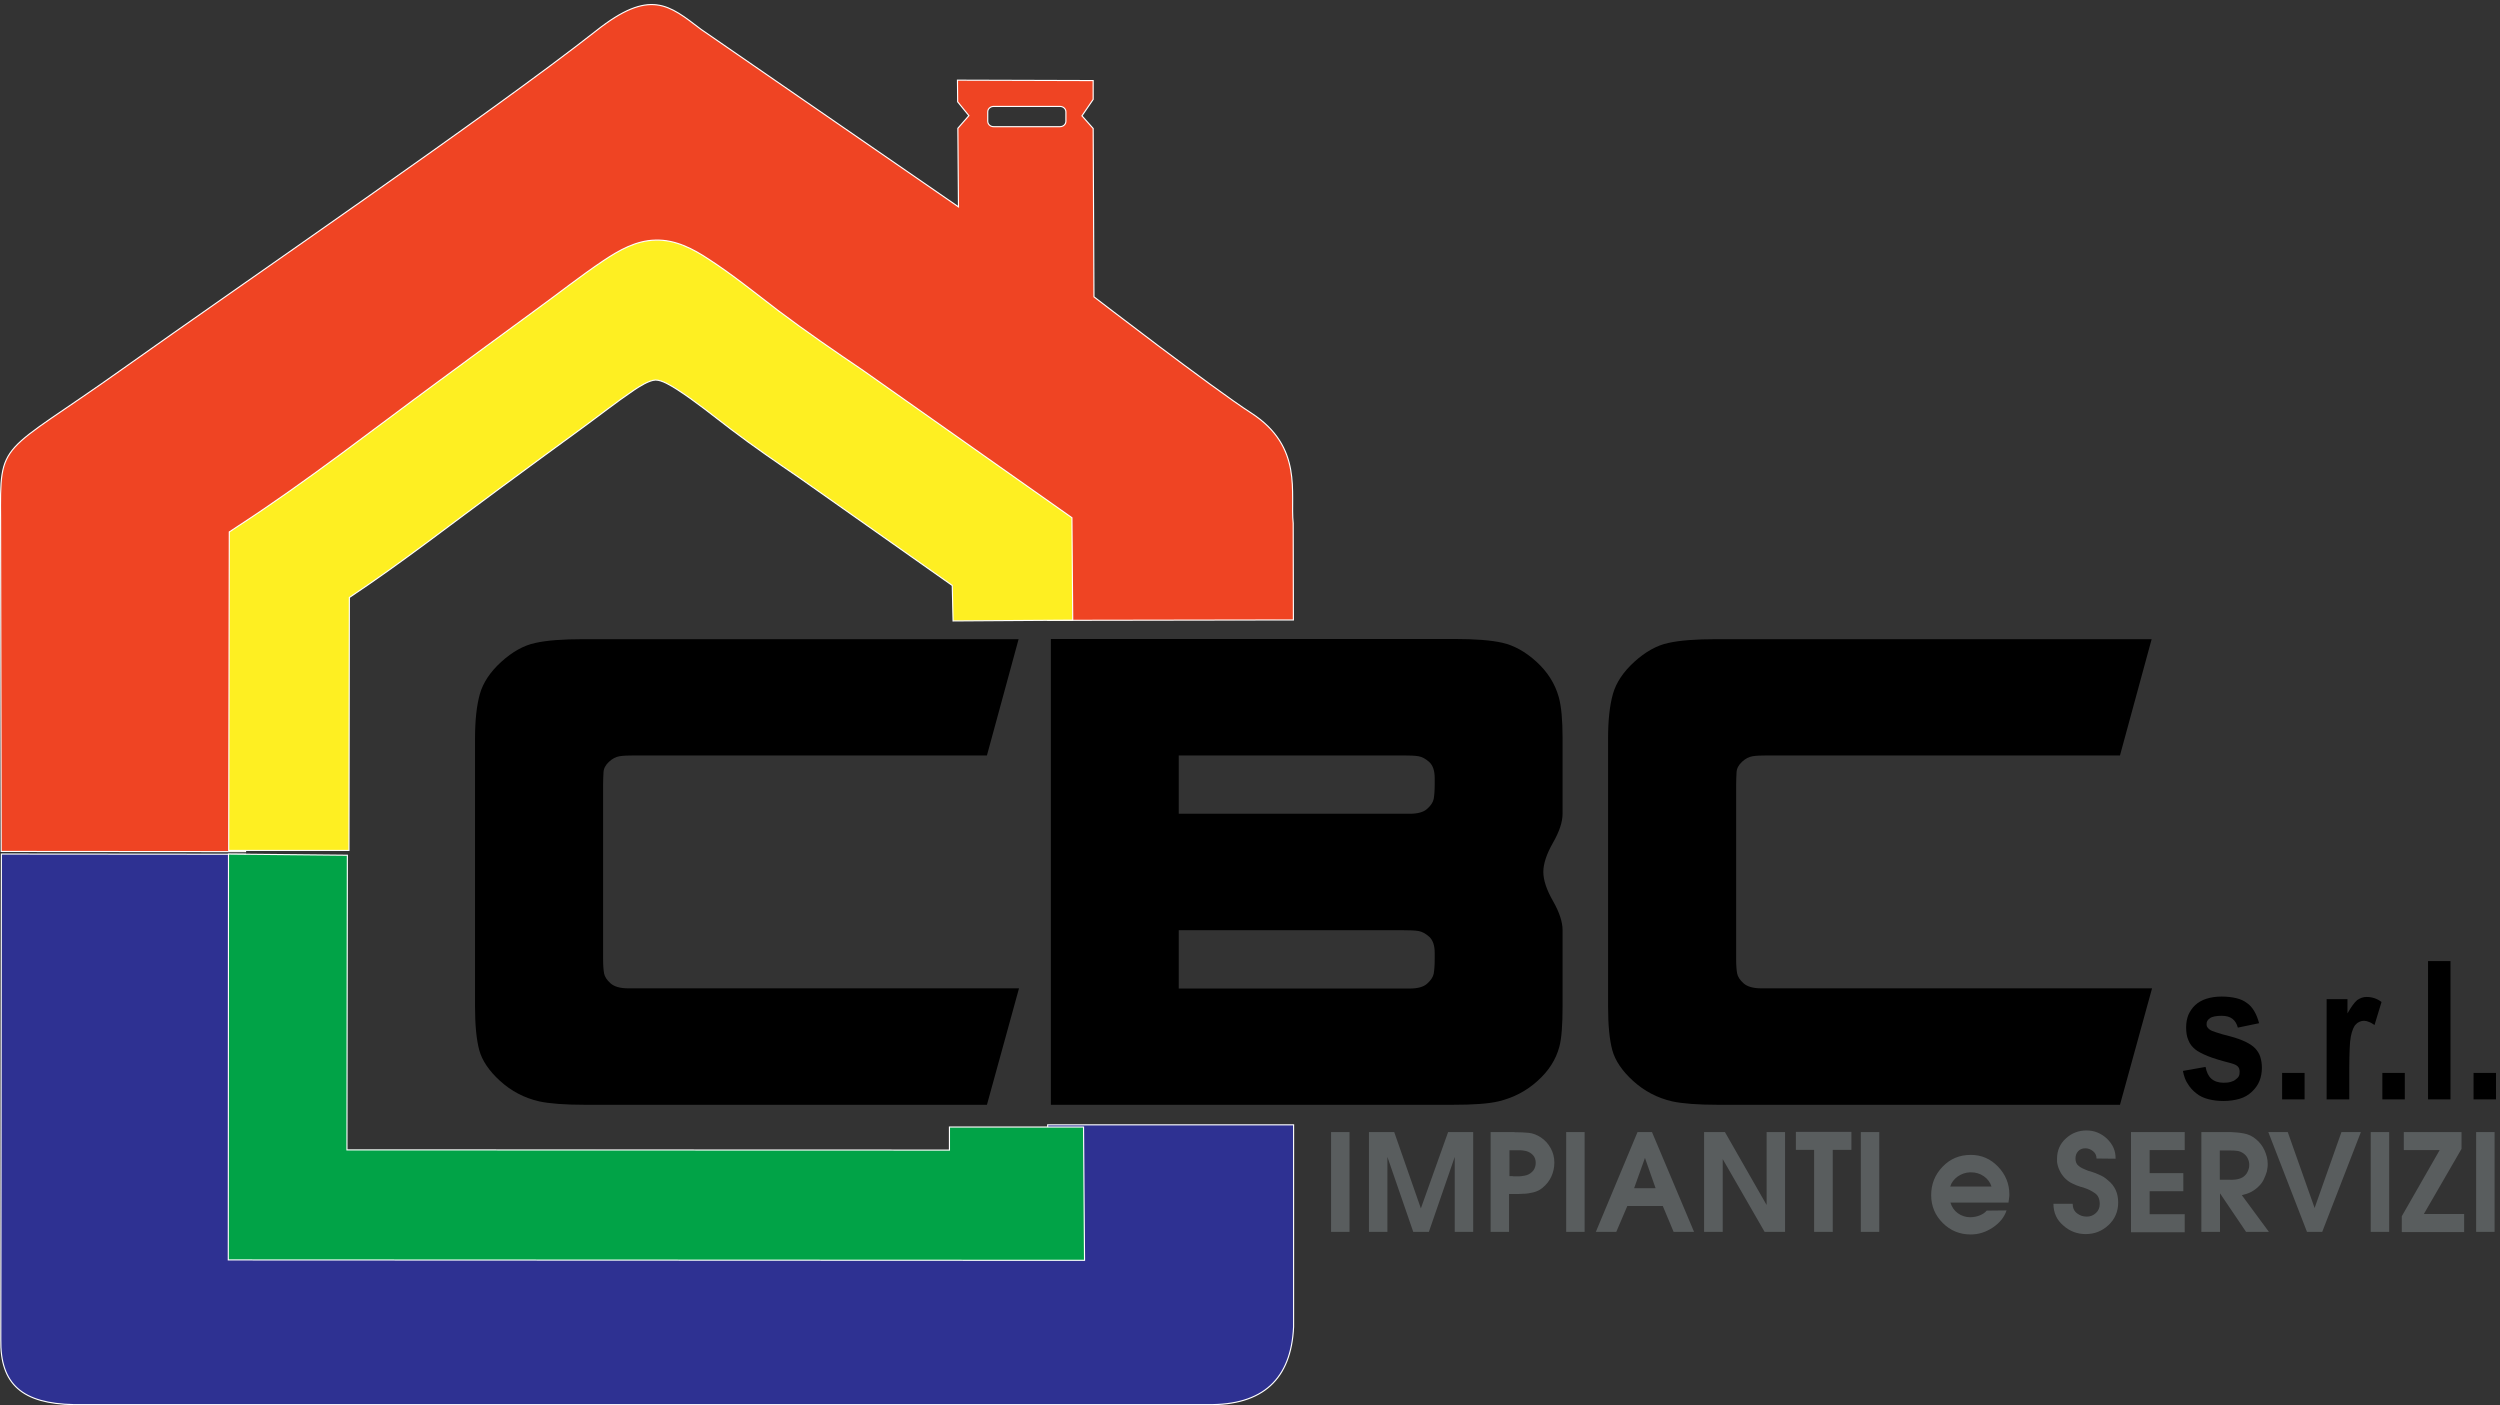
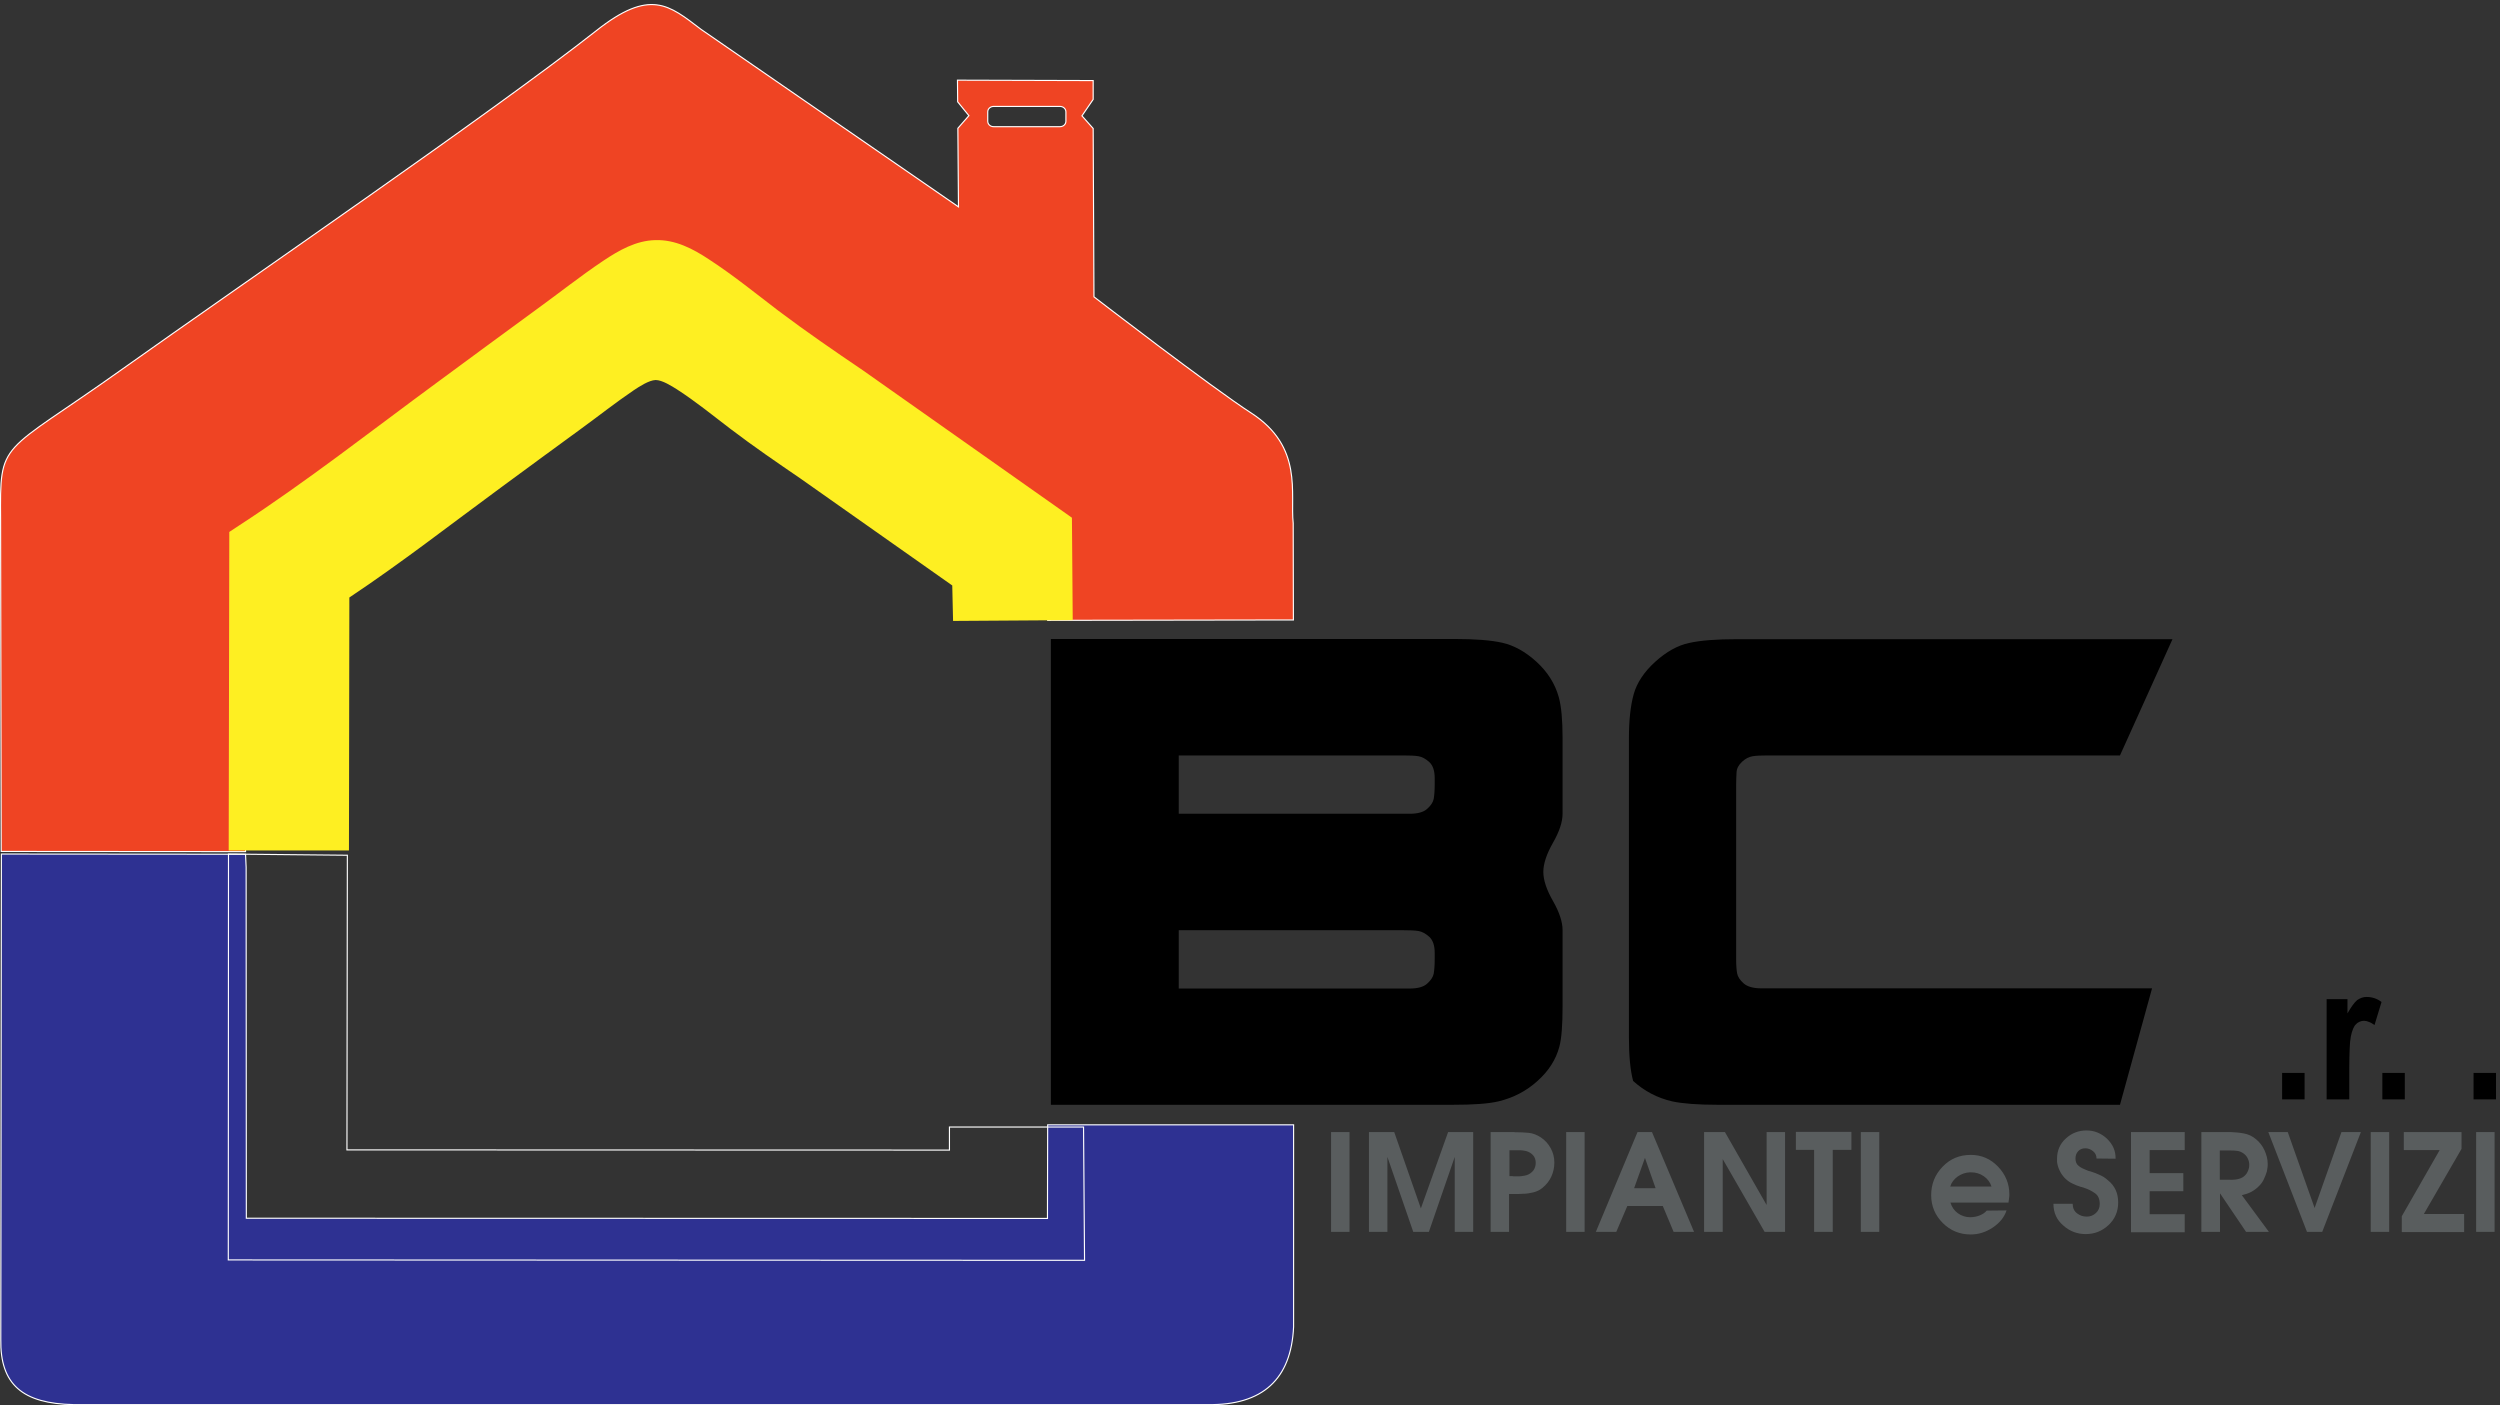
<svg xmlns="http://www.w3.org/2000/svg" version="1.1" id="Livello_1" x="0px" y="0px" viewBox="0 0 1247.3 701.2" style="enable-background:new 0 0 1247.3 701.2;" xml:space="preserve">
  <rect x="0" y="0" width="1247.3" height="701.2" fill="#333333" stroke="none" />
  <style type="text/css">
	.st0{fill-rule:evenodd;clip-rule:evenodd;fill:#EF4423;}
	.st1{fill:none;stroke:#FFFFFF;stroke-width:0.567;stroke-miterlimit:22.926;}
	.st2{fill-rule:evenodd;clip-rule:evenodd;fill:#2E3192;}
	.st3{fill:#595D5E;}
	.st4{fill-rule:evenodd;clip-rule:evenodd;fill:#FEEF22;}
	.st5{fill-rule:evenodd;clip-rule:evenodd;fill:#01A347;}
</style>
-   <path d="M492.4,376.9H316.9c-3.4,0-6,0.1-7.8,0.4c-1.8,0.3-3.6,1.2-5.3,2.8c-1.7,1.6-2.6,3.3-2.7,5.2c-0.1,1.9-0.2,4-0.2,6.1v87.2  c0,3.1,0.2,5.5,0.5,7.1c0.3,1.6,1.4,3.3,3.2,4.9c1.8,1.6,4.7,2.5,8.8,2.5h195l-16,58.1H291.7c-10,0-17.6-0.6-22.7-1.7  c-7.4-1.7-13.9-5.1-19.5-10.2c-5.5-5-9-10.2-10.4-15.4c-1.4-5.2-2.1-12.5-2.1-21.8V368.5c0-9.1,0.8-16.5,2.4-22.2  c1.6-5.7,5.2-11.1,10.7-16.1c5.5-5,11.2-8.2,16.9-9.4c5.7-1.3,13.7-1.9,23.9-1.9h217.3L492.4,376.9z" />
  <path d="M524.3,551.3V318.8h201.4c10.2,0,18.2,0.6,23.9,1.9c5.7,1.3,11.4,4.4,16.9,9.4c5.5,5,9.3,10.9,11.2,17.7  c1.3,4.7,1.9,11.5,1.9,20.6V406c0,4.1-1.6,8.9-4.8,14.5c-3.2,5.6-4.8,10.5-4.8,14.5c0,4.1,1.6,8.9,4.8,14.5  c3.2,5.6,4.8,10.5,4.8,14.5v38.1c0,9.3-0.5,16-1.6,20.1c-1.7,6.4-5.3,12.1-10.9,17.1c-5.5,5-12,8.4-19.5,10.2  c-5.1,1.2-12.7,1.7-22.7,1.7H524.3z M715.8,391.4v-3.2c0-3.7-0.9-6.3-2.7-8c-1.8-1.6-3.6-2.6-5.4-2.9c-1.8-0.3-4.4-0.4-7.8-0.4  H588.1V406h115.2c4,0,7-0.8,8.8-2.5c1.8-1.6,2.9-3.3,3.2-4.9C715.6,396.9,715.8,394.5,715.8,391.4z M715.8,478.6v-3.2  c0-3.7-0.9-6.3-2.7-8c-1.8-1.6-3.6-2.6-5.4-2.9c-1.8-0.3-4.4-0.4-7.8-0.4H588.1v29.1h115.2c4,0,7-0.8,8.8-2.5  c1.8-1.6,2.9-3.3,3.2-4.9C715.6,484.1,715.8,481.7,715.8,478.6z" />
-   <path d="M1057.7,376.9H882.2c-3.4,0-6,0.1-7.8,0.4c-1.8,0.3-3.6,1.2-5.3,2.8c-1.7,1.6-2.6,3.3-2.7,5.2c-0.1,1.9-0.2,4-0.2,6.1v87.2  c0,3.1,0.2,5.5,0.5,7.1c0.3,1.6,1.4,3.3,3.2,4.9c1.8,1.6,4.7,2.5,8.8,2.5h195l-16,58.1H857c-10,0-17.6-0.6-22.7-1.7  c-7.4-1.7-13.9-5.1-19.5-10.2c-5.5-5-9-10.2-10.4-15.4c-1.4-5.2-2.1-12.5-2.1-21.8V368.5c0-9.1,0.8-16.5,2.4-22.2  c1.6-5.7,5.2-11.1,10.7-16.1c5.5-5,11.2-8.2,16.9-9.4c5.7-1.3,13.7-1.9,23.9-1.9h217.3L1057.7,376.9z" />
-   <path d="M1089.1,534.3l11.3-2c0.5,2.6,1.4,4.6,2.9,5.9c1.5,1.3,3.5,2,6.1,2c1.3,0,2.5-0.1,3.5-0.4c1-0.3,1.8-0.6,2.5-1.2  c0.7-0.5,1.3-1.1,1.6-1.7c0.3-0.6,0.4-1.3,0.4-2.2c0-0.5-0.1-1-0.2-1.4c-0.1-0.5-0.4-0.8-0.7-1.2c-0.3-0.3-0.7-0.6-1.3-0.9  c-0.6-0.3-1.4-0.5-2.3-0.8c-4.7-1.2-8.4-2.3-11.4-3.5c-2.9-1.2-5-2.3-6.2-3.3c-1.6-1.3-2.8-2.8-3.5-4.7c-0.8-1.8-1.1-3.9-1.1-6.3  c0-2.3,0.4-4.4,1.1-6.2c0.8-1.8,1.9-3.5,3.4-4.9c1.5-1.4,3.4-2.5,5.6-3.2c2.2-0.7,4.8-1.1,7.6-1.1c2.8,0,5.2,0.3,7.3,0.8  c2.1,0.5,3.9,1.3,5.3,2.4c1.5,1,2.7,2.4,3.7,4.1c1,1.7,1.8,3.7,2.4,6l-10.6,2.2c-0.5-1.9-1.4-3.4-2.7-4.4c-1.3-1-3.1-1.5-5.3-1.5  c-1.4,0-2.6,0.1-3.6,0.3c-1,0.2-1.8,0.5-2.3,0.9c-0.6,0.4-1,0.8-1.3,1.3c-0.3,0.5-0.4,1-0.4,1.7c0,0.6,0.1,1.1,0.4,1.5  c0.3,0.5,0.7,0.8,1.2,1.2c0.5,0.4,1.6,0.9,3.3,1.4c1.7,0.6,3.9,1.2,6.7,1.9c3.1,0.8,5.8,1.8,7.9,2.8c2.2,1.1,3.8,2.2,4.8,3.3  c1.1,1.2,2,2.6,2.5,4.2c0.5,1.6,0.8,3.4,0.8,5.4c0,2.4-0.4,4.6-1.2,6.6c-0.8,2-2.1,3.8-3.8,5.4c-1.7,1.6-3.7,2.8-6.1,3.5  c-2.4,0.7-5.1,1.1-8.1,1.1c-2.7,0-5.2-0.3-7.5-0.9c-2.3-0.6-4.3-1.5-6-2.9c-1.7-1.3-3.2-2.9-4.3-4.8  C1090.4,539.2,1089.6,536.9,1089.1,534.3L1089.1,534.3z" />
+   <path d="M1057.7,376.9H882.2c-3.4,0-6,0.1-7.8,0.4c-1.8,0.3-3.6,1.2-5.3,2.8c-1.7,1.6-2.6,3.3-2.7,5.2c-0.1,1.9-0.2,4-0.2,6.1v87.2  c0,3.1,0.2,5.5,0.5,7.1c0.3,1.6,1.4,3.3,3.2,4.9c1.8,1.6,4.7,2.5,8.8,2.5h195l-16,58.1H857c-10,0-17.6-0.6-22.7-1.7  c-7.4-1.7-13.9-5.1-19.5-10.2c-1.4-5.2-2.1-12.5-2.1-21.8V368.5c0-9.1,0.8-16.5,2.4-22.2  c1.6-5.7,5.2-11.1,10.7-16.1c5.5-5,11.2-8.2,16.9-9.4c5.7-1.3,13.7-1.9,23.9-1.9h217.3L1057.7,376.9z" />
  <rect x="1138.6" y="535.3" width="11.2" height="13.2" />
  <path d="M1160.8,548.5v-50h10.4v7.1c0.9-1.6,1.8-3,2.6-4.1c0.8-1.1,1.5-1.9,2.2-2.5c0.7-0.5,1.5-0.9,2.3-1.2  c0.8-0.3,1.7-0.4,2.5-0.4c1.3,0,2.6,0.2,3.8,0.6c1.2,0.4,2.4,1,3.6,1.9l-3.5,11.5c-0.9-0.6-1.8-1.2-2.7-1.5  c-0.9-0.4-1.7-0.6-2.5-0.6c-0.7,0-1.4,0.1-2.1,0.4c-0.7,0.3-1.4,0.7-1.9,1.3c-0.6,0.5-1.1,1.3-1.5,2.3c-0.4,1-0.8,2.2-1.1,3.7  c-0.3,1.5-0.5,3.6-0.6,6.2c-0.1,2.7-0.2,6-0.2,9.9v15.4H1160.8z" />
  <rect x="1188.6" y="535.3" width="11.2" height="13.2" />
-   <rect x="1211.4" y="479.5" width="11.2" height="69" />
  <rect x="1234.1" y="535.3" width="11.2" height="13.2" />
  <path class="st0" d="M495.7,53.1h33.2c1.6,0,2.9,1.2,2.9,2.7v4.7c0,1.5-1.3,2.7-2.9,2.7h-33.2c-1.6,0-2.9-1.2-2.9-2.7v-4.7  C492.8,54.3,494.1,53.1,495.7,53.1z M522.4,274.1l0.3,35.4l122.6-0.2l-0.1-48.2c-1.6-14.9,5.2-38.1-20.9-55  c-19.7-12.7-78.5-58-78.5-58l-0.4-84l-5.6-6.3l5.6-8.2l0-9.4L477.7,40l0.1,10.8l5.6,6.9l-5.5,6.3l0.3,39.2L349.7,14.6  C333.8,2.5,324.4-6,297.4,15.4c-51.6,40.6-176.2,126-236.7,169C-0.4,227.9,0,218.8,0.3,259.6l0.3,165.2l121.9,0.1l0.3-143.4  c34.1-22.2,66.4-47.6,99.5-71.8c17.3-12.7,32.4-23.9,49.4-36.2c58.5-42.4,48.4-45.2,108.4,0.3c11.4,8.6,25.5,18.4,42.8,30.2  L522.4,274.1z" />
  <path class="st1" d="M495.7,53.1h33.2c1.6,0,2.9,1.2,2.9,2.7v4.7c0,1.5-1.3,2.7-2.9,2.7h-33.2c-1.6,0-2.9-1.2-2.9-2.7v-4.7  C492.8,54.3,494.1,53.1,495.7,53.1z M522.4,274.1l0.3,35.4l122.6-0.2l-0.1-48.2c-1.6-14.9,5.2-38.1-20.9-55  c-19.7-12.7-78.5-58-78.5-58l-0.4-84l-5.6-6.3l5.6-8.2l0-9.4L477.7,40l0.1,10.8l5.6,6.9l-5.5,6.3l0.3,39.2L349.7,14.6  C333.8,2.5,324.4-6,297.4,15.4c-51.6,40.6-176.2,126-236.7,169C-0.4,227.9,0,218.8,0.3,259.6l0.3,165.2l121.9,0.1l0.3-143.4  c34.1-22.2,66.4-47.6,99.5-71.8c17.3-12.7,32.4-23.9,49.4-36.2c58.5-42.4,48.4-45.2,108.4,0.3c11.4,8.6,25.5,18.4,42.8,30.2  L522.4,274.1z" />
  <path class="st2" d="M522.6,607.9l-399.7-0.1l-0.1-175.1l-0.3-6.5L0.7,426.1c-0.1,62.7-0.2,179.4-0.3,242.1  c-0.4,22.6,10.9,32.1,36.4,32.6c188.6,0,377.2,0,565.8,0c27.4,0.4,41.6-12.7,42.8-38.8l0-100.8l-122.7,0L522.6,607.9z" />
  <path class="st1" d="M522.6,607.9l-399.7-0.1l-0.1-175.1l-0.3-6.5L0.7,426.1c-0.1,62.7-0.2,179.4-0.3,242.1  c-0.4,22.6,10.9,32.1,36.4,32.6c188.6,0,377.2,0,565.8,0c27.4,0.4,41.6-12.7,42.8-38.8l0-100.8l-122.7,0L522.6,607.9z" />
  <path class="st3" d="M1235.4,614.6v-49.8h9.2v49.8H1235.4z M1198.3,606.8l18.9-33h-17.9v-9h28.8v8.4l-18.8,32.5h20.1v9h-31.1V606.8z   M1182.8,614.6v-49.8h9.2v49.8H1182.8z M1151,614.6l-19.3-49.8h9.7l13.4,37.9l13.4-37.9h9.7l-19.3,49.8H1151z M1107.5,588.6h5.1  c0.4,0,0.8,0.1,1.3,0c0.4,0,0.9-0.1,1.4-0.1c0.9-0.1,1.7-0.3,2.5-0.6c0.8-0.3,1.5-0.7,2.1-1.3c0.8-0.7,1.3-1.5,1.7-2.5  c0.4-0.9,0.6-1.9,0.6-2.9c0-1.1-0.2-2.1-0.7-3.1c-0.4-1-1.1-1.8-2-2.5c-1.1-0.8-2.2-1.3-3.3-1.4c-1.1-0.2-2.3-0.2-3.6-0.2h-5.1  V588.6z M1098.3,614.6v-49.8h14.4c2.4,0.1,4.7,0.3,6.8,0.7c2.2,0.4,4.2,1.3,6.1,2.9c1.8,1.5,3.2,3.3,4.2,5.5c1,2.2,1.6,4.4,1.6,6.8  c0,0.6,0,1.2-0.1,1.8c-0.1,0.6-0.2,1.3-0.3,1.9c-0.4,1.3-0.9,2.7-1.5,3.9c-0.6,1.3-1.3,2.3-2.2,3.2c-1.2,1.3-2.6,2.3-4,3.1  c-1.5,0.8-3.1,1.3-4.8,1.7l13.5,18.3h-11.4l-12.9-19.1h-0.1v19.1H1098.3z M1063.2,614.6v-49.8h26.8v9h-17.5v11.5h16.8v9h-16.8v11.5  h17.5v9H1063.2z M1024.5,600.6h9.6c0,2,0.7,3.6,2.1,4.7c1.4,1.1,3,1.7,4.9,1.7c1.8,0,3.3-0.6,4.6-1.8c1.3-1.2,1.9-2.7,1.9-4.5  c0-2.5-0.8-4.3-2.4-5.4c-1.6-1.1-3.3-2-5.2-2.6c-0.2-0.1-0.4-0.2-0.6-0.2c-0.2-0.1-0.4-0.1-0.6-0.2c-0.1,0-0.3-0.1-0.4-0.1  c-0.1,0-0.2-0.1-0.4-0.1c-1.5-0.5-2.9-1-4.2-1.7c-1.3-0.6-2.5-1.5-3.7-2.7c-1-1.1-1.9-2.3-2.5-3.7c-0.7-1.4-1.1-2.8-1.3-4.3  c0-0.3,0-0.5,0-0.8c0-0.2,0-0.5,0-0.8c0-4.1,1.5-7.5,4.4-10.1c2.9-2.7,6.4-4,10.3-4c3.9,0,7.3,1.4,10.2,4.1c2.9,2.8,4.4,6.1,4.3,10  l-9.5-0.1c0-1.5-0.6-2.8-1.8-3.7c-1.1-0.9-2.4-1.4-3.8-1.4c-1.5,0-2.7,0.5-3.6,1.5c-0.9,1-1.3,2.2-1.3,3.6c0,0,0,0,0,0s0,0,0,0  s0,0,0,0c0,0,0,0,0,0c0,1.6,0.5,2.9,1.6,3.7c1.1,0.9,2.4,1.5,3.7,2c0.1,0,0.3,0.1,0.5,0.2c0.2,0.1,0.3,0.1,0.5,0.2  c0.2,0.1,0.4,0.2,0.7,0.2c0.2,0.1,0.4,0.1,0.7,0.2c1.5,0.5,3,1,4.4,1.7c1.4,0.6,2.7,1.4,3.9,2.5c1.8,1.4,3.1,3,4,4.9  c0.9,1.9,1.3,4,1.3,6.4c0,4.4-1.6,8.2-4.8,11.2c-3.2,3-7,4.5-11.4,4.5c-4.2,0-8-1.4-11.2-4.3  C1026.2,608.7,1024.5,605.1,1024.5,600.6L1024.5,600.6z M973,592h20.6c-0.7-2.2-2-3.9-3.9-5.2c-1.9-1.3-4-1.9-6.3-1.9  c-0.1,0-0.2,0-0.3,0c-0.1,0-0.2,0-0.3,0c-2.2,0.1-4.2,0.8-6.1,2.1C974.9,588.3,973.6,590,973,592z M1002.1,600h-29  c0.7,2.2,1.9,4,3.7,5.3c1.8,1.3,3.9,2,6.1,2c1.7,0,3.3-0.3,4.8-0.9c1.5-0.6,2.7-1.4,3.5-2.4l9.9-0.1c-1.1,3.4-3.4,6.2-6.8,8.5  c-3.4,2.3-7.1,3.5-11.1,3.5c-5.4,0-10.1-1.9-13.9-5.7c-3.8-3.8-5.8-8.4-5.8-13.9c0-5.5,1.9-10.3,5.7-14.2c3.8-4,8.5-5.9,14.1-5.9  c5.3,0,9.9,2,13.6,5.9c3.7,3.9,5.6,8.5,5.6,13.7c0,0.6,0,1.2-0.1,1.7c-0.1,0.6-0.1,1.1-0.2,1.6c0,0.2-0.1,0.3-0.1,0.5  S1002.1,599.8,1002.1,600z M928.4,614.6v-49.8h9.2v49.8H928.4z M905.1,614.6v-40.9H896v-9h27.7v9h-9.3v40.9H905.1z M850.2,614.6  v-49.8h10.4l20.8,36.4v-36.4h9.2v49.8h-10.2l-20.9-36.3v36.3H850.2z M815.3,592.8h10.7l-5.3-15.1L815.3,592.8z M796.2,614.6  l20.8-49.8h7.2l21,49.8H835l-5.4-12.9h-17.7l-5.5,12.9H796.2z M781.4,614.6v-49.8h9.2v49.8H781.4z M752.9,586.8h1.7  c0.2,0,0.3,0.1,0.5,0.1c0.2,0,0.3,0,0.5,0c0.4,0,0.7,0,1.1,0c0.4,0,0.8,0,1.1,0c0.7,0,1.3-0.1,2-0.2c0.7-0.1,1.3-0.2,1.9-0.4  c1.3-0.4,2.4-1.2,3.3-2.3c0.8-1.1,1.2-2.4,1.2-3.8c0-1.5-0.4-2.8-1.3-3.8c-0.9-1-2-1.7-3.4-2.1c-0.5-0.1-1-0.2-1.6-0.3  c-0.6-0.1-1.2-0.1-1.8-0.1c-0.4,0-0.8,0-1.2,0s-0.8,0-1.1,0c-0.2,0-0.4,0-0.5,0c-0.2,0-0.4,0-0.5,0h-1.7V586.8z M752.9,614.6h-9.2  v-49.8h11.7c0.1,0,0.3,0.1,0.4,0.1s0.3,0,0.4,0c2.2,0,4.4,0.1,6.5,0.3c2.1,0.2,4.1,1,6.1,2.3c2.1,1.4,3.7,3.2,4.9,5.4  c1.2,2.2,1.8,4.6,1.8,7.1c0,2.5-0.5,4.8-1.5,7c-1,2.2-2.5,4.1-4.5,5.7c-1.3,1.1-2.9,1.8-4.5,2.2c-1.7,0.4-3.3,0.7-5.1,0.7  c-0.7,0-1.4,0.1-2.1,0.1c-0.7,0-1.4,0-2.1,0c-0.2,0-0.4,0-0.5,0s-0.4,0-0.5,0h-1.8V614.6z M683,614.6v-49.8h12.6l13.3,38.1  l13.6-38.1h12.5v49.8h-9.2v-37.4l-12.9,37.4h-7.8l-12.9-37.4v37.4H683z M664.1,614.6v-49.8h9.2v49.8H664.1z" />
  <path class="st4" d="M475.1,292.1l-75.8-53.4c-11.7-8-23.4-16-34.7-24.6c-8.8-6.7-17.5-13.8-26.8-19.8c-2.7-1.7-7.4-4.7-10.7-4.7  c-3.3,0.1-8.2,3.3-10.9,5.1c-9,6.1-17.6,12.9-26.4,19.3c-13.3,9.6-26.4,19.4-39.7,29.1c-25.2,18.5-49.8,37.7-75.8,55l-0.2,126.2  l-60,0l0.3-158.9l4.7-3.1c34.1-22.2,66.2-47.4,99-71.5c16.5-12.1,32.9-24.3,49.4-36.3c11.2-8.1,22-16.7,33.5-24.4  c7.8-5.2,16.3-10.1,26-10.3c9.9-0.3,18.7,4.3,26.7,9.6c12,7.8,23.2,16.9,34.6,25.6c13.8,10.4,28.1,20.2,42.4,29.9l104.1,73.4  l0.4,51.1l-59.7,0.4L475.1,292.1z" />
-   <path class="st1" d="M475.1,292.1l-75.8-53.4c-11.7-8-23.4-16-34.7-24.6c-8.8-6.7-17.5-13.8-26.8-19.8c-2.7-1.7-7.4-4.7-10.7-4.7  c-3.3,0.1-8.2,3.3-10.9,5.1c-9,6.1-17.6,12.9-26.4,19.3c-13.3,9.6-26.4,19.4-39.7,29.1c-25.2,18.5-49.8,37.7-75.8,55l-0.2,126.2  l-60,0l0.3-158.9l4.7-3.1c34.1-22.2,66.2-47.4,99-71.5c16.5-12.1,32.9-24.3,49.4-36.3c11.2-8.1,22-16.7,33.5-24.4  c7.8-5.2,16.3-10.1,26-10.3c9.9-0.3,18.7,4.3,26.7,9.6c12,7.8,23.2,16.9,34.6,25.6c13.8,10.4,28.1,20.2,42.4,29.9l104.1,73.4  l0.4,51.1l-59.7,0.4L475.1,292.1z" />
-   <polygon class="st5" points="473.7,573.8 473.7,562.3 540.6,562.3 541.1,628.8 113.9,628.6 114,426.1 173.3,426.7 173.1,573.7 " />
  <polygon class="st1" points="473.7,573.8 473.7,562.3 540.6,562.3 541.1,628.8 113.9,628.6 114,426.1 173.3,426.7 173.1,573.7 " />
</svg>